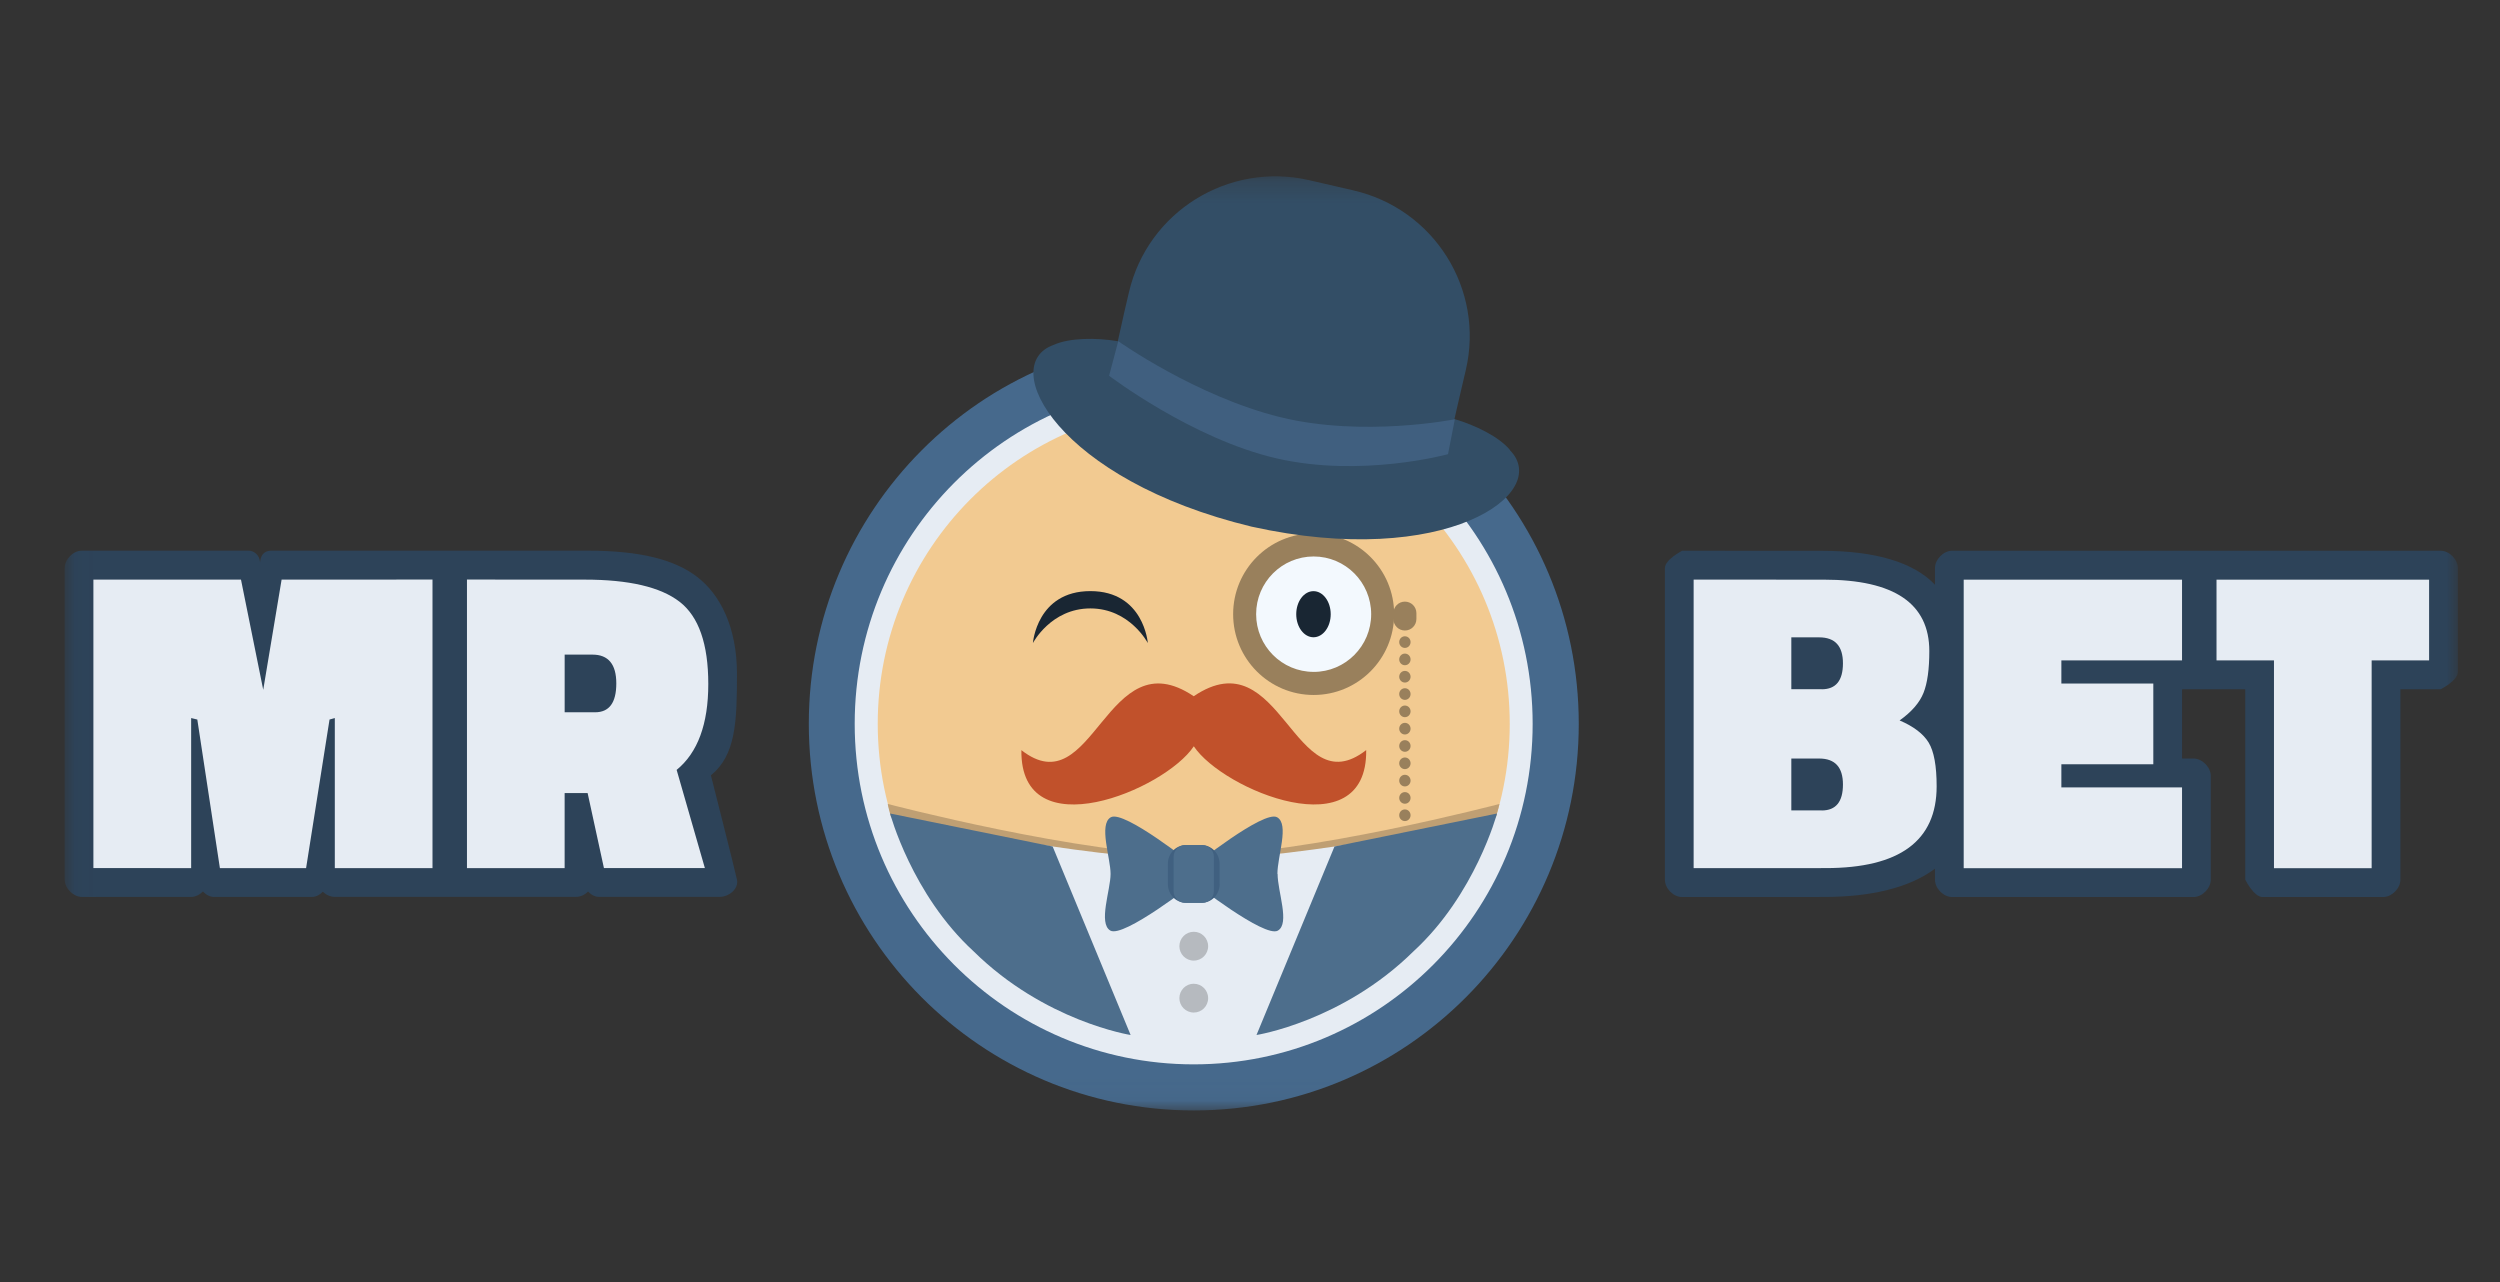
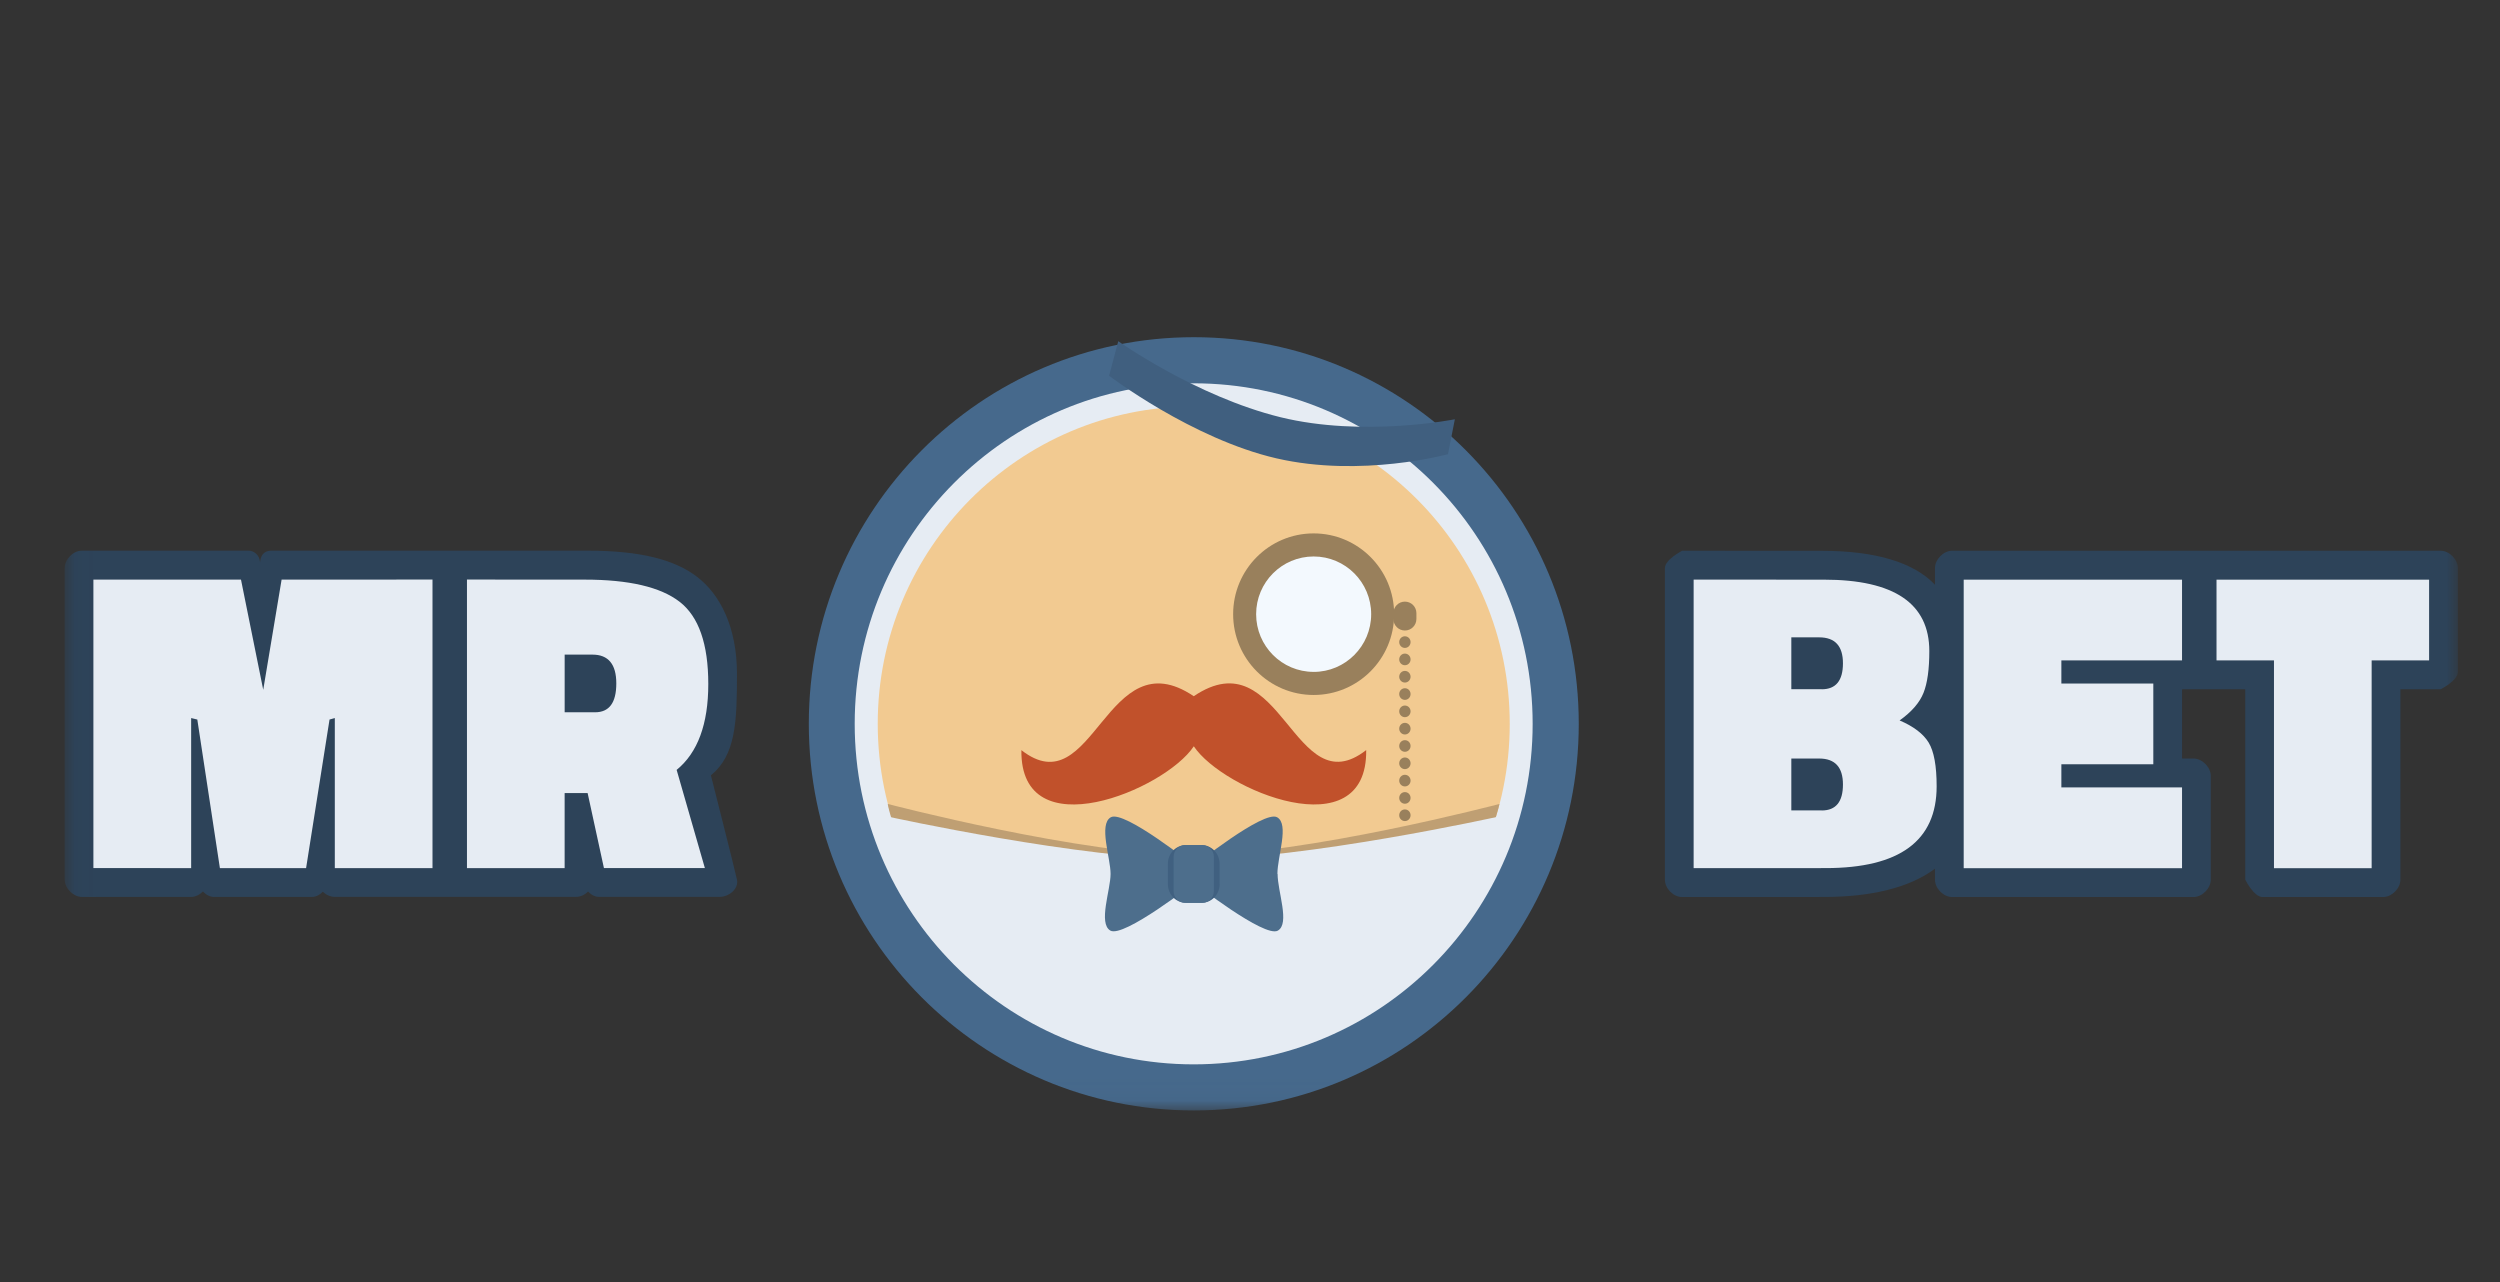
<svg xmlns="http://www.w3.org/2000/svg" width="117" height="60" viewBox="0 0 117 60" fill="none">
  <rect x="0" y="0" width="117" height="60" fill="#333333" stroke="none" />
  <mask id="mask0_419_363" style="mask-type:luminance" maskUnits="userSpaceOnUse" x="3" y="8" width="113" height="44">
    <path d="M115.028 8.25H3.027V51.97H115.028V8.25Z" fill="white" />
  </mask>
  <g mask="url(#mask0_419_363)">
    <path d="M34.49 41.168C34.397 40.719 33.27 36.285 33.27 36.285C34.441 35.334 34.49 33.753 34.49 31.542C34.49 29.33 33.69 27.817 32.629 27C31.568 26.185 29.953 25.771 27.498 25.771H12.708C12.473 25.771 12.212 25.861 12.17 26.312C12.145 25.955 11.868 25.771 11.632 25.771H3.834C3.411 25.771 3.027 26.188 3.027 26.582V41.167C3.027 41.58 3.442 41.977 3.834 41.977H8.943C9.141 41.977 9.345 41.874 9.498 41.721C9.639 41.872 9.819 41.977 10.019 41.977H14.591C14.792 41.977 14.97 41.877 15.109 41.731C15.261 41.88 15.464 41.974 15.666 41.974H26.96C27.17 41.974 27.372 41.874 27.521 41.723C27.661 41.873 27.838 41.974 28.036 41.974H33.683C34.093 41.974 34.583 41.613 34.49 41.164V41.168Z" fill="#2D4359" />
    <path d="M12.319 32.283L11.278 27.126H4.371V40.625L8.946 40.628V33.605L9.234 33.674L10.291 40.628H14.325L15.422 33.674L15.669 33.605V40.628H20.241V27.123L13.179 27.126L12.319 32.283ZM33.148 32.012C33.148 30.138 32.701 28.856 31.807 28.164C30.913 27.472 29.432 27.126 27.363 27.126L21.854 27.123V40.628H26.425V37.117H27.501L28.264 40.625H32.988L31.667 36.031C32.654 35.225 33.148 33.886 33.148 32.012ZM27.85 33.334H26.426V30.636H27.728C28.47 30.636 28.843 31.086 28.843 31.985C28.843 32.887 28.511 33.335 27.85 33.335L27.85 33.334Z" fill="#E6ECF3" />
    <path d="M114.221 25.773H91.364C90.953 25.773 90.557 26.183 90.557 26.584V27.366C89.555 26.307 87.745 25.778 85.257 25.778L78.725 25.775C78.725 25.775 77.918 26.188 77.918 26.586V41.17C77.918 41.584 78.314 41.981 78.725 41.981L85.353 41.978C87.588 41.978 89.378 41.538 90.557 40.654V41.17C90.557 41.581 90.956 41.981 91.364 41.981H102.658C103.069 41.981 103.464 41.567 103.464 41.17V36.309C103.464 35.904 103.061 35.499 102.658 35.499H102.12V32.258H105.078V41.17C105.078 41.17 105.481 41.981 105.885 41.981H111.532C111.927 41.981 112.339 41.584 112.339 41.17V32.258H114.221C114.221 32.258 115.028 31.855 115.028 31.447V26.586C115.028 26.18 114.626 25.775 114.221 25.775V25.773Z" fill="#2D4359" />
    <path d="M88.903 33.716C89.467 33.313 89.839 32.883 90.02 32.427C90.202 31.97 90.292 31.319 90.292 30.472C90.292 28.243 88.648 27.128 85.361 27.128L79.262 27.125V40.63L85.441 40.627C88.903 40.627 90.635 39.351 90.635 36.799C90.635 35.845 90.51 35.164 90.262 34.754C90.014 34.346 89.561 33.998 88.903 33.717V33.716ZM85.258 37.928H83.834V35.499H85.136C85.879 35.499 86.25 35.905 86.25 36.715C86.25 37.525 85.919 37.93 85.258 37.93L85.258 37.928ZM85.258 32.256H83.834V29.828H85.136C85.879 29.828 86.25 30.233 86.25 31.043C86.25 31.853 85.919 32.258 85.258 32.258L85.258 32.256ZM91.901 40.631H102.119V36.85H96.472V35.769H100.775V31.988H96.472V30.908H102.119V27.127H91.901V40.631ZM103.733 27.127V30.908H106.422V40.631H110.993V30.908H113.682V27.127H103.733Z" fill="#E6ECF3" />
    <path fill-rule="evenodd" clip-rule="evenodd" d="M55.869 15.781C65.82 15.781 73.886 23.882 73.886 33.875C73.886 43.868 65.82 51.969 55.869 51.969C45.918 51.969 37.852 43.868 37.852 33.875C37.852 23.882 45.918 15.781 55.869 15.781Z" fill="#46698C" />
    <path fill-rule="evenodd" clip-rule="evenodd" d="M55.864 17.939C64.625 17.939 71.728 25.075 71.728 33.876C71.728 42.677 64.625 49.812 55.864 49.812C47.102 49.812 40 42.677 40 33.876C40 25.075 47.102 17.939 55.864 17.939Z" fill="#E6ECF3" />
    <path fill-rule="evenodd" clip-rule="evenodd" d="M55.867 19.021C64.035 19.021 70.656 25.673 70.656 33.877C70.656 42.081 64.035 48.733 55.867 48.733C47.699 48.733 41.078 42.081 41.078 33.877C41.078 25.673 47.699 19.021 55.867 19.021Z" fill="#F2CA91" />
    <path fill-rule="evenodd" clip-rule="evenodd" d="M61.48 25.234C63.41 25.234 64.975 26.806 64.975 28.744C64.975 30.682 63.41 32.253 61.48 32.253C59.549 32.253 57.984 30.682 57.984 28.744C57.984 26.806 59.549 25.234 61.48 25.234H61.48Z" fill="#F3F9FE" />
-     <path fill-rule="evenodd" clip-rule="evenodd" d="M61.471 27.666C61.916 27.666 62.277 28.15 62.277 28.745C62.277 29.341 61.916 29.824 61.471 29.824C61.025 29.824 60.664 29.341 60.664 28.745C60.664 28.149 61.025 27.666 61.471 27.666Z" fill="#192633" />
    <path fill-rule="evenodd" clip-rule="evenodd" d="M61.478 24.963C59.398 24.963 57.711 26.655 57.711 28.744C57.711 30.832 59.398 32.525 61.478 32.525C63.559 32.525 65.246 30.832 65.246 28.744C65.246 26.655 63.559 24.963 61.478 24.963ZM61.478 31.444C59.992 31.444 58.787 30.235 58.787 28.743C58.787 27.252 59.992 26.043 61.479 26.043C62.965 26.043 64.171 27.252 64.171 28.744C64.171 30.235 62.965 31.445 61.479 31.445L61.478 31.444Z" fill="#99805C" />
    <path fill-rule="evenodd" clip-rule="evenodd" d="M65.749 28.156C65.452 28.156 65.211 28.398 65.211 28.697V28.967C65.211 29.266 65.452 29.508 65.749 29.508C66.047 29.508 66.288 29.266 66.288 28.967V28.697C66.288 28.398 66.047 28.156 65.749 28.156ZM65.749 29.778C65.602 29.778 65.483 29.899 65.483 30.05C65.483 30.201 65.602 30.323 65.749 30.323C65.897 30.323 66.015 30.201 66.015 30.05C66.015 29.9 65.897 29.778 65.749 29.778ZM65.749 30.588C65.602 30.588 65.483 30.71 65.483 30.861C65.483 31.011 65.602 31.133 65.749 31.133C65.897 31.133 66.015 31.011 66.015 30.861C66.015 30.71 65.897 30.588 65.749 30.588ZM65.749 31.398C65.602 31.398 65.483 31.52 65.483 31.671C65.483 31.822 65.602 31.944 65.749 31.944C65.897 31.944 66.015 31.821 66.015 31.671C66.015 31.52 65.897 31.398 65.749 31.398ZM65.749 32.209C65.602 32.209 65.483 32.33 65.483 32.481C65.483 32.632 65.602 32.754 65.749 32.754C65.897 32.754 66.015 32.632 66.015 32.481C66.015 32.331 65.897 32.209 65.749 32.209ZM65.749 33.019C65.602 33.019 65.483 33.141 65.483 33.291C65.483 33.442 65.602 33.564 65.749 33.564C65.897 33.564 66.015 33.442 66.015 33.291C66.015 33.141 65.897 33.019 65.749 33.019ZM65.749 33.829C65.602 33.829 65.483 33.951 65.483 34.102C65.483 34.252 65.602 34.374 65.749 34.374C65.897 34.374 66.015 34.252 66.015 34.102C66.015 33.951 65.897 33.829 65.749 33.829ZM65.749 34.64C65.602 34.64 65.483 34.761 65.483 34.912C65.483 35.063 65.602 35.184 65.749 35.184C65.897 35.184 66.015 35.062 66.015 34.912C66.015 34.761 65.897 34.64 65.749 34.64ZM65.749 35.45C65.602 35.45 65.483 35.572 65.483 35.722C65.483 35.873 65.602 35.995 65.749 35.995C65.897 35.995 66.015 35.873 66.015 35.722C66.015 35.572 65.897 35.45 65.749 35.45ZM65.749 36.26C65.602 36.26 65.483 36.382 65.483 36.532C65.483 36.683 65.602 36.805 65.749 36.805C65.897 36.805 66.015 36.683 66.015 36.532C66.015 36.382 65.897 36.26 65.749 36.26ZM65.749 37.07C65.602 37.07 65.483 37.192 65.483 37.343C65.483 37.493 65.602 37.615 65.749 37.615C65.897 37.615 66.015 37.493 66.015 37.343C66.015 37.192 65.897 37.07 65.749 37.07ZM65.749 37.881C65.602 37.881 65.483 38.002 65.483 38.153C65.483 38.304 65.602 38.426 65.749 38.426C65.897 38.426 66.015 38.303 66.015 38.153C66.015 38.003 65.897 37.881 65.749 37.881Z" fill="#99805C" />
-     <path fill-rule="evenodd" clip-rule="evenodd" d="M51.029 27.664C53.534 27.664 53.718 30.095 53.718 30.095C53.718 30.095 52.876 28.474 51.029 28.474C49.182 28.474 48.34 30.095 48.34 30.095C48.34 30.095 48.524 27.664 51.029 27.664Z" fill="#192633" />
-     <path d="M55.87 32.585V32.584C55.869 32.584 55.868 32.584 55.868 32.585C51.75 29.805 51.199 37.754 47.801 35.107C47.738 39.772 54.507 36.979 55.87 34.926C57.232 36.979 64 39.772 63.938 35.104C60.54 37.752 59.989 29.802 55.87 32.581V32.585Z" fill="#C1512B" />
+     <path d="M55.87 32.585V32.584C51.75 29.805 51.199 37.754 47.801 35.107C47.738 39.772 54.507 36.979 55.87 34.926C57.232 36.979 64 39.772 63.938 35.104C60.54 37.752 59.989 29.802 55.87 32.581V32.585Z" fill="#C1512B" />
    <path fill-rule="evenodd" clip-rule="evenodd" d="M41.547 37.625C41.547 37.625 50.69 40.02 55.86 40.02C61.068 40.02 70.174 37.625 70.174 37.625C70.088 38.088 67.49 48.505 55.86 48.73C44.667 48.512 41.709 38.672 41.547 37.627L41.547 37.625Z" fill="#BF9F73" />
    <path fill-rule="evenodd" clip-rule="evenodd" d="M41.602 38.227C41.602 38.227 50.688 40.219 55.859 40.219C61.067 40.219 70.061 38.231 70.061 38.231C70.061 38.231 67.266 48.806 55.855 48.782C44.606 48.758 41.602 38.227 41.602 38.227L41.602 38.227Z" fill="#E6ECF3" />
-     <path fill-rule="evenodd" clip-rule="evenodd" d="M55.869 44.956C56.24 44.956 56.541 44.655 56.541 44.282C56.541 43.909 56.24 43.607 55.869 43.607C55.497 43.607 55.195 43.909 55.195 44.282C55.195 44.655 55.497 44.957 55.869 44.957V44.956ZM55.869 46.038C55.497 46.038 55.195 46.34 55.195 46.713C55.195 47.086 55.497 47.387 55.869 47.387C56.24 47.387 56.541 47.088 56.541 46.715C56.541 46.342 56.24 46.04 55.869 46.04V46.038Z" fill="#B6BABF" />
-     <path fill-rule="evenodd" clip-rule="evenodd" d="M41.656 38.072C41.656 38.072 42.669 41.862 45.56 44.517C48.888 47.804 52.913 48.438 52.913 48.438L49.264 39.617L41.656 38.072ZM62.454 39.617L58.804 48.438C58.804 48.438 62.829 47.804 66.157 44.517C69.047 41.862 70.06 38.072 70.06 38.072L62.454 39.617H62.454Z" fill="#4D6E8C" />
    <path d="M59.783 40.899C59.783 40.07 60.348 38.576 59.77 38.248C59.149 37.894 55.879 40.511 55.879 40.511C55.879 40.511 52.607 37.894 51.986 38.248C51.407 38.577 51.975 40.154 51.975 40.899C51.975 41.645 51.388 43.217 51.964 43.551C52.58 43.909 55.885 41.322 55.885 41.322C55.885 41.322 59.187 43.91 59.803 43.553C60.378 43.221 59.792 41.733 59.792 40.901L59.783 40.899Z" fill="#4D6E8C" />
    <path d="M57.081 41.374C57.081 41.858 56.704 42.25 56.24 42.25H55.498C55.033 42.25 54.656 41.858 54.656 41.374V40.426C54.656 39.943 55.033 39.551 55.495 39.551H56.237C56.7 39.551 57.077 39.942 57.077 40.426V41.374H57.081Z" fill="#406080" />
    <path fill-rule="evenodd" clip-rule="evenodd" d="M55.464 39.551H56.27C56.567 39.551 56.808 39.793 56.808 40.091V41.711C56.808 42.01 56.567 42.252 56.27 42.252H55.464C55.167 42.252 54.926 42.01 54.926 41.711V40.091C54.926 39.793 55.167 39.551 55.464 39.551Z" fill="#4D6E8C" />
-     <path d="M70.673 21.067C70.157 20.436 69.039 19.898 68.073 19.613L67.883 20.428C68.082 19.531 68.399 18.175 68.399 18.175L68.601 17.312C69.478 13.544 67.125 9.782 63.339 8.91L61.279 8.434C57.492 7.562 53.712 9.908 52.835 13.677L52.633 14.539C52.633 14.539 52.477 15.256 52.311 15.983C52.311 15.978 52.311 15.97 52.308 15.967C51.316 15.802 50.052 15.802 49.31 16.142C46.658 17.079 49.525 22.465 58.579 24.648C67.676 26.657 72.632 23.07 70.667 21.072L70.673 21.067ZM51.943 17.491C52.016 17.559 52.095 17.629 52.172 17.697C52.094 17.632 52.015 17.567 51.938 17.502C51.938 17.505 51.941 17.5 51.943 17.494V17.491Z" fill="#334E66" />
    <path fill-rule="evenodd" clip-rule="evenodd" d="M52.334 15.967C52.334 15.967 55.976 18.554 59.924 19.525C63.799 20.478 68.087 19.622 68.087 19.622L67.766 21.256C67.766 21.256 63.708 22.369 59.735 21.45C55.778 20.535 51.906 17.585 51.906 17.585L52.334 15.97V15.967Z" fill="#405F7F" />
  </g>
</svg>